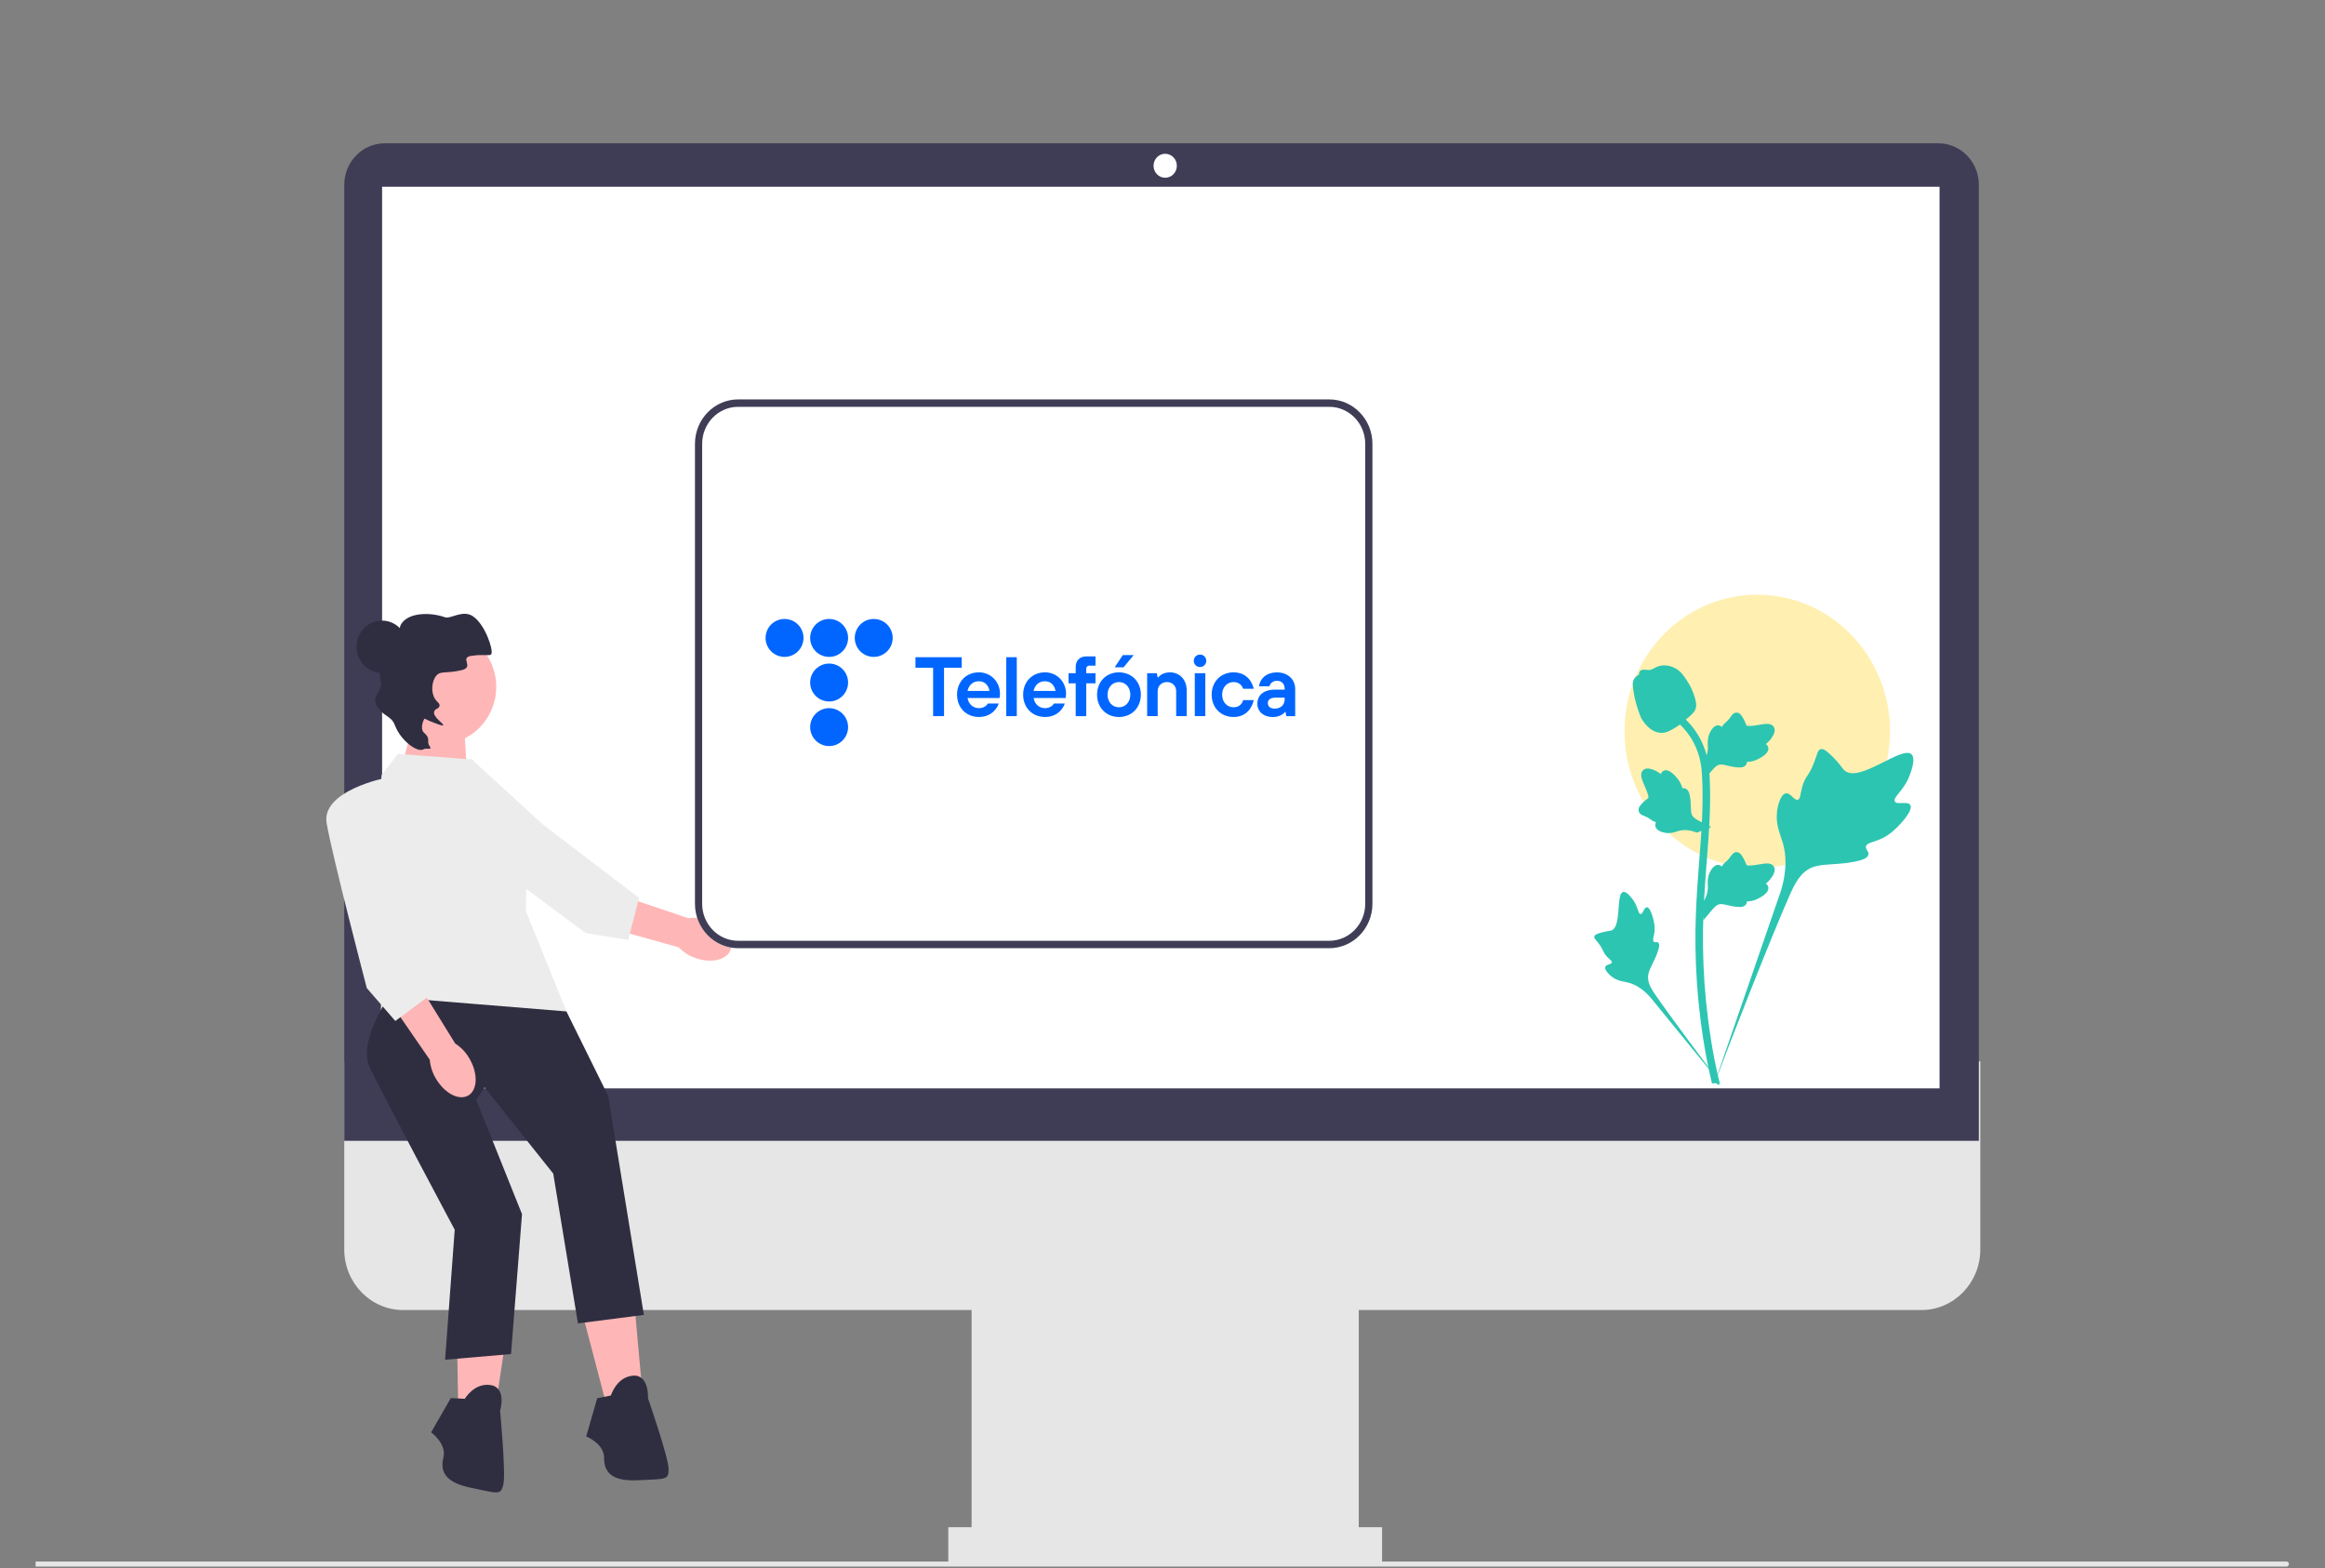
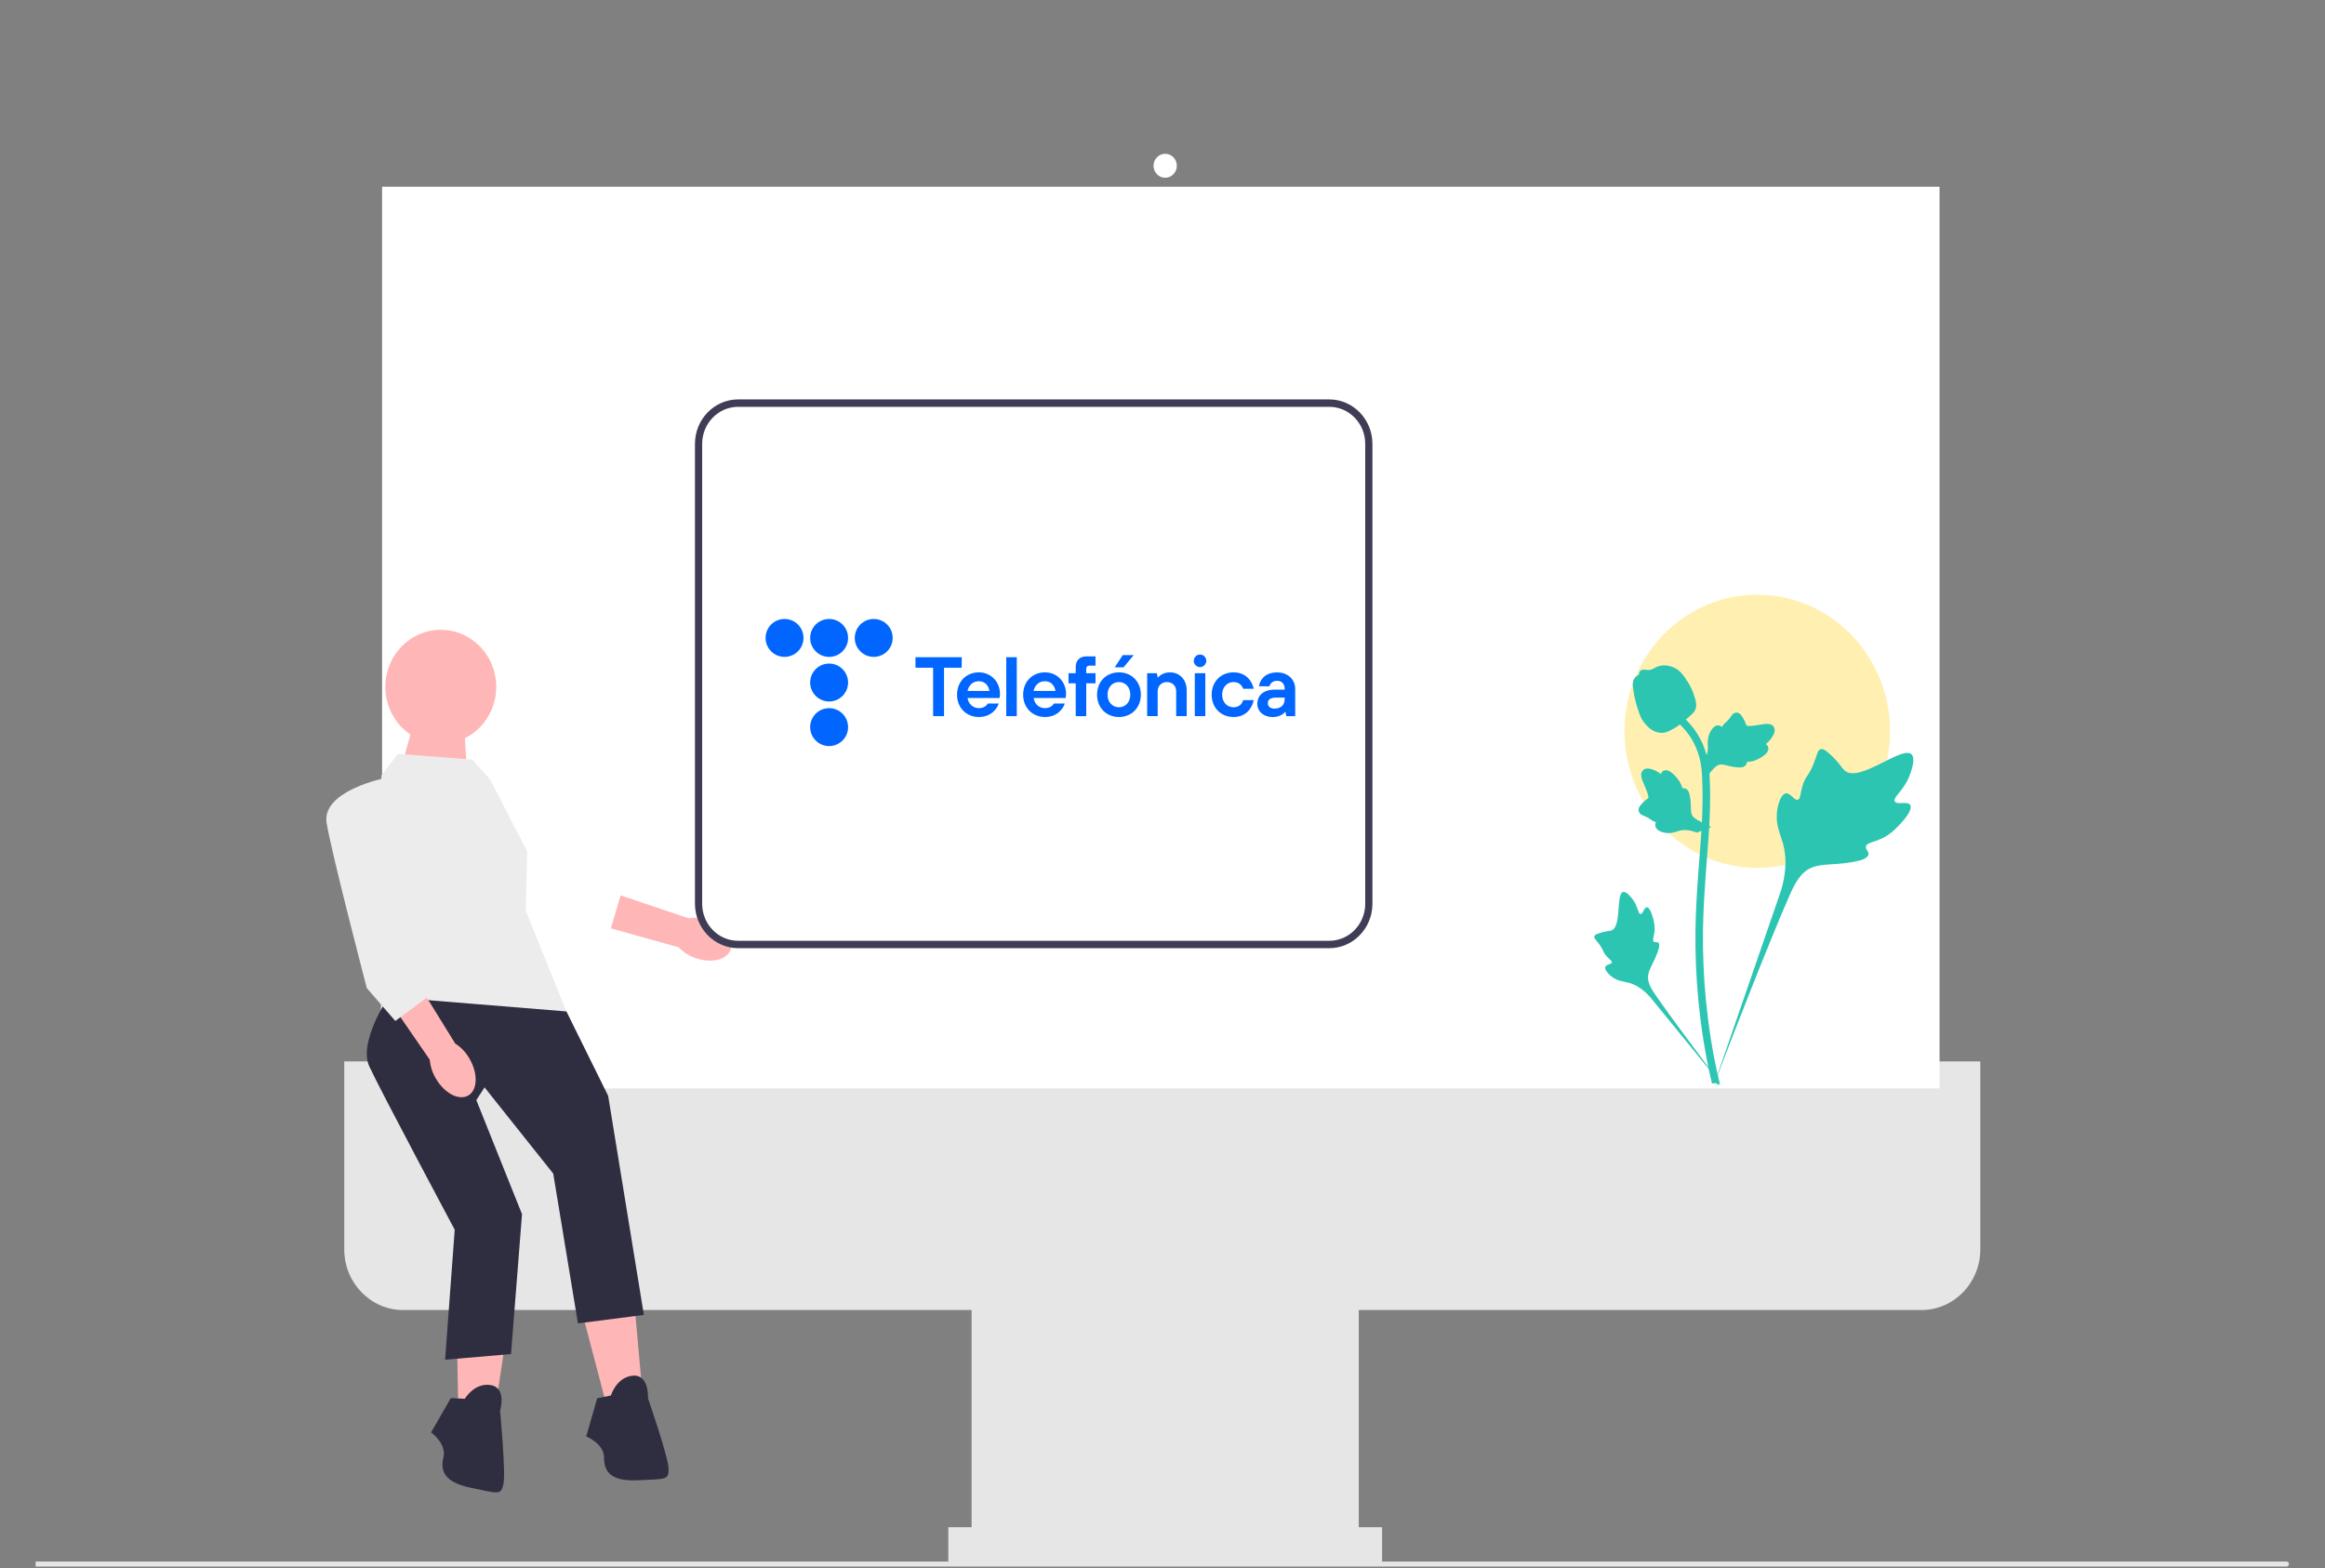
<svg xmlns="http://www.w3.org/2000/svg" width="100%" height="100%" viewBox="0 0 3509 2367" version="1.1" xml:space="preserve" style="fill-rule:evenodd;clip-rule:evenodd;stroke-linejoin:round;stroke-miterlimit:2;">
  <rect x="0" y="0" width="3509" height="2367" fill="#808080" stroke="none" />
  <g id="ba239c3b-fb1a-4f53-9b5e-0d02c9b79e51" />
  <g id="ac373832-f8f4-49a2-b77a-d6c2c8bc901b-296" />
  <g>
    <path d="M2899.9,1977.15l-2291.46,-0c-49.005,-0 -88.876,-41.023 -88.876,-91.45l-0,-283.782l2469.22,0l0,283.782c0,50.427 -39.868,91.45 -88.876,91.45l0,-0Z" style="fill:#e6e6e6;fill-rule:nonzero;" />
    <rect x="1466.38" y="1929.68" width="584.351" height="429.482" style="fill:#e6e6e6;" />
    <rect x="1431.24" y="2304.91" width="654.649" height="54.25" style="fill:#e6e6e6;" />
-     <path d="M2986.58,1721.72l-2467.02,0l-0,-1442.69c-0,-34.604 27.361,-62.758 60.991,-62.758l2345.04,0c33.63,0 60.992,28.154 60.992,62.758l-0,1442.69Z" style="fill:#3f3d56;fill-rule:nonzero;" />
    <ellipse cx="1758.56" cy="250.183" rx="17.574" ry="18.083" style="fill:#fff;" />
    <rect x="576.677" y="281.829" width="2350.59" height="1360.78" style="fill:#fff;" />
    <ellipse cx="2652.16" cy="1103.7" rx="200.411" ry="206.215" style="fill:#fff0b2;" />
    <path d="M3454.59,2360.51c-0,2.097 -1.653,3.798 -3.691,3.798l-3397.15,-0l-0,-7.596l3397.15,0c2.038,0 3.691,1.701 3.691,3.798l-0,-0Z" style="fill:#e6e6e6;fill-rule:nonzero;" />
    <path d="M629.104,1073.71l-25.323,91.197l101.292,6.514l-6.33,-107.482l-69.639,9.771Z" style="fill:#ffb6b6;fill-rule:nonzero;" />
    <g>
      <g>
        <path id="uuid-a6c07e27-609a-42c1-9803-308006772003-256" d="M1049.91,1446c24.037,8.444 47.755,2.527 52.975,-13.214c5.22,-15.742 -10.034,-35.342 -34.08,-43.786c-9.561,-3.508 -19.799,-4.61 -29.858,-3.212l-102.285,-34.453l-14.69,49.734l102.394,28.684c7.132,7.437 15.891,13.008 25.544,16.247l0,0Z" style="fill:#ffb6b6;fill-rule:nonzero;" />
-         <path d="M710.501,1144.69c0,0 -63.405,78.488 -26.724,110.962c36.681,32.474 200.487,152.691 200.487,152.691l63.859,10.232l16.333,-63.517l-144.197,-109.944l-109.758,-100.424l0,0Z" style="fill:#ececec;fill-rule:nonzero;" />
      </g>
      <path d="M878.5,1980.23l35.237,134.366l55.965,-10.664l-12.437,-138.632l-78.765,14.93Z" style="fill:#ffb6b6;fill-rule:nonzero;" />
      <path d="M922.028,2106.06l-20.727,4.265l-16.582,57.586c-0,-0 26.945,10.664 26.945,31.991c0,21.328 10.364,36.258 51.82,34.125c41.455,-2.133 45.6,0 45.6,-17.062c0,-17.063 -31.091,-106.64 -31.091,-106.64c-0,0 2.073,-36.257 -22.8,-34.125c-24.874,2.133 -33.165,29.86 -33.165,29.86l0,-0Z" style="fill:#2f2e41;fill-rule:nonzero;" />
      <path d="M689.016,1978.14l2.405,139.15l56.804,3.668l20.72,-137.579l-79.929,-5.239Z" style="fill:#ffb6b6;fill-rule:nonzero;" />
      <path d="M701.48,2111.09l-21.113,-1.052l-29.701,51.703c-0,0 23.614,17.09 18.571,37.777c-5.044,20.687 1.478,37.763 42.192,46.073c40.714,8.31 44.23,11.417 48.265,-5.133c4.035,-16.549 -4.94,-111.219 -4.94,-111.219c0,0 10.585,-34.649 -14.045,-38.807c-24.63,-4.159 -39.229,20.658 -39.229,20.658l0,0Z" style="fill:#2f2e41;fill-rule:nonzero;" />
      <path d="M712.679,1146.31l-111.929,-8.531l-24.874,31.992c0,-0 -12.436,215.412 -4.145,236.74c8.291,21.328 2.073,142.897 2.073,142.897l282.165,-20.261l-62.452,-154.628l2.073,-89.577l-55.965,-108.773l-26.946,-29.859l-0,-0Z" style="fill:#ececec;fill-rule:nonzero;" />
      <path d="M586.24,1504.61c0,0 -45.601,68.25 -29.018,104.507c16.582,36.258 129.06,246.781 129.06,246.781l-14.51,196.217l99.493,-8.531l16.582,-211.146l-68.95,-172.134l12.437,-19.195l103.638,130.101l37.31,226.076l99.493,-12.797l-53.892,-330.583l-62.983,-127.416l-268.66,-21.88l0,0Z" style="fill:#2f2e41;fill-rule:nonzero;" />
-       <ellipse cx="576.498" cy="976.152" rx="38.428" ry="39.541" style="fill:#2f2e41;" />
      <ellipse cx="665.243" cy="1036.63" rx="83.688" ry="86.111" style="fill:#ffb6b6;" />
-       <path d="M638.709,1131.04c-8.895,4.848 -33.923,-12.951 -42.878,-36.802c-5.761,-15.344 -19.767,-12.791 -28.704,-31.926c-5.208,-11.15 10.343,-22.057 7.778,-31.697c-4.647,-17.467 1.179,-33.095 1.922,-35.009c6.408,-16.527 15.854,-16.142 23.471,-35.378c4.586,-11.581 1.644,-12.938 5.499,-18.862c11.125,-17.099 43.403,-17.749 66.169,-9.663c7.878,2.798 26.855,-12.195 42.259,-1.334c18.149,12.797 30.223,49.685 27.445,56.445c-1.688,4.106 -11.084,-0.078 -30.626,3.083c-18.092,2.926 5.787,16.835 -14.575,21.576c-24.077,5.607 -31.33,0.49 -38.002,8.328c-7.054,8.285 -8.358,25.055 -1.922,35.009c3.194,4.94 7.312,6.683 6.796,10.121c-0.942,6.276 -6.359,2.865 -8.136,9.523c-2.067,7.745 15.083,17.899 13.592,20.242c-0.301,0.472 -1.585,0.983 -18.331,-5.658c-6.687,-2.652 -9.265,-4.941 -10.015,-4.094c-1.214,1.371 -7.227,15.122 -0.395,20.971c10.631,9.103 3.263,12.718 8.109,19.845c5,7.353 -3.804,2.199 -9.456,5.28l-0,-0Z" style="fill:#2f2e41;fill-rule:nonzero;" />
      <g>
        <path id="uuid-cdcc4a7b-c7e9-4136-bdd1-e7c84b73eb6c-257" d="M658.304,1628.57c13.356,22.23 35.329,33.158 49.076,24.41c13.748,-8.748 14.062,-33.857 0.699,-56.093c-5.22,-8.957 -12.448,-16.498 -21.081,-21.992l-57.746,-93.453l-42.042,28.818l61.39,89.068c0.918,10.405 4.246,20.432 9.704,29.242l-0,0Z" style="fill:#ffb6b6;fill-rule:nonzero;" />
        <path d="M582.095,1174.03c-0,0 -97.42,19.195 -89.129,68.25c8.291,49.054 60.625,248.957 60.625,248.957l43.013,49.634l51.819,-38.39l-43.528,-179.155l-22.8,-149.296l-0,0Z" style="fill:#ececec;fill-rule:nonzero;" />
      </g>
    </g>
    <path d="M2883.13,1215c-3.831,-6.647 -20.404,0.47 -23.451,-5.562c-3.036,-6.011 12.362,-15.169 21.16,-36.09c1.586,-3.773 11.584,-27.548 4.183,-34.884c-14.029,-13.906 -78.225,43.48 -100.691,24.7c-4.93,-4.121 -8.375,-12.348 -23.297,-25.706c-5.936,-5.314 -9.526,-7.713 -13,-6.821c-4.929,1.267 -5.32,8.055 -10.605,21.403c-7.928,20.017 -12.616,18.808 -17.235,34.778c-3.428,11.856 -2.645,18.749 -6.68,20.091c-5.709,1.901 -10.964,-10.674 -18.2,-9.548c-7.383,1.149 -11.847,15.79 -13.257,26.752c-2.646,20.572 4.696,34.147 8.766,48.42c4.422,15.512 7.047,39.102 -3.166,72.497l-101.083,293.051c22.316,-60.133 86.932,-224.974 114.083,-286.23c7.838,-17.683 16.493,-35.62 34.263,-42.699c17.108,-6.815 40.604,-2.746 70.559,-10.171c3.499,-0.867 13.207,-3.409 14.429,-9.285c1.01,-4.857 -4.7,-7.568 -3.823,-12.118c1.177,-6.102 12.406,-6.177 26.206,-13.217c9.73,-4.965 15.792,-10.869 21.005,-15.946c1.572,-1.531 24.935,-24.566 19.835,-33.415l-0.001,0l0,0Z" style="fill:#2cc5b1;fill-rule:nonzero;" />
    <path d="M2485.44,1369.27c-4.276,0.017 -5.663,10.441 -9.419,10.239c-3.744,-0.201 -3.669,-10.62 -11.11,-21.1c-1.341,-1.889 -9.798,-13.798 -15.432,-12.177c-10.681,3.072 -1.831,52.05 -17.271,57.978c-3.388,1.3 -8.307,0.666 -18.984,4.348c-4.247,1.465 -6.427,2.585 -7.004,4.597c-0.818,2.855 2.307,5.011 7.149,11.531c7.26,9.779 5.331,11.798 11.616,18.739c4.666,5.152 8.18,6.745 7.656,9.17c-0.741,3.432 -8.255,2.458 -9.806,6.436c-1.582,4.061 4.114,10.54 8.936,14.415c9.049,7.271 17.642,7.48 25.625,9.543c8.675,2.243 20.684,7.724 33.667,22.517l110.617,135.604c-22.244,-28.621 -82.228,-108.815 -103.613,-140.201c-6.173,-9.061 -12.231,-18.607 -10.481,-29.624c1.686,-10.606 10.406,-21.298 15.507,-38.569c0.596,-2.017 2.185,-7.653 -0.265,-9.965c-2.026,-1.912 -4.967,0.19 -6.883,-1.566c-2.572,-2.355 0.633,-8.048 1.256,-17.048c0.439,-6.347 -0.628,-11.112 -1.545,-15.209c-0.277,-1.236 -4.524,-19.681 -10.216,-19.658l0,0l0,0Z" style="fill:#2cc5b1;fill-rule:nonzero;" />
-     <path d="M2570.74,1388.97l-2.576,-23.663l1.177,-1.794c5.446,-8.295 8.222,-16.396 8.256,-24.086c0.005,-1.222 -0.05,-2.445 -0.106,-3.69c-0.222,-4.936 -0.5,-11.072 2.61,-18.225c1.743,-3.987 6.64,-13.219 14.002,-12.077c1.982,0.286 3.481,1.223 4.62,2.32c0.166,-0.274 0.338,-0.549 0.521,-0.846c2.293,-3.599 4.109,-5.141 5.858,-6.627c1.343,-1.142 2.732,-2.319 4.908,-5.107c0.955,-1.223 1.699,-2.297 2.326,-3.199c1.905,-2.731 4.392,-5.988 8.778,-5.93c4.686,0.228 7.14,4.216 8.767,6.855c2.904,4.707 4.22,8.101 5.091,10.352c0.317,0.823 0.678,1.748 0.861,2.034c1.51,2.285 13.786,0.148 18.411,-0.629c10.388,-1.782 19.377,-3.325 23.08,3.417c2.654,4.821 0.683,11.197 -6.035,19.458c-2.093,2.571 -4.32,4.524 -6.296,6.055c1.637,1.006 3.103,2.548 3.697,4.971c1.4,5.735 -3.392,11.483 -14.235,17.104c-2.693,1.406 -6.319,3.28 -11.399,4.182c-2.393,0.423 -4.547,0.526 -6.39,0.583c-0.039,1.097 -0.289,2.285 -0.938,3.508c-1.905,3.599 -5.869,5.313 -11.843,4.901c-6.574,-0.354 -11.987,-1.645 -16.762,-2.776c-4.17,-0.983 -7.762,-1.817 -10.582,-1.623c-5.23,0.435 -9.261,4.742 -13.992,10.329l-11.809,14.203l-0,-0l-0,-0Z" style="fill:#2cc5b1;fill-rule:nonzero;" />
    <path d="M2582.69,1248.08l-21.591,8.567l-1.985,-0.717c-9.18,-3.317 -17.499,-4.025 -24.736,-2.108c-1.151,0.305 -2.286,0.67 -3.443,1.041c-4.584,1.473 -10.282,3.306 -17.794,2.026c-4.191,-0.724 -14.112,-3.256 -14.905,-10.874c-0.234,-2.045 0.266,-3.775 1.009,-5.186c-0.3,-0.096 -0.602,-0.198 -0.927,-0.305c-3.966,-1.369 -5.876,-2.785 -7.716,-4.149c-1.415,-1.047 -2.873,-2.13 -6.046,-3.59c-1.392,-0.64 -2.59,-1.108 -3.598,-1.503c-3.05,-1.203 -6.742,-2.853 -7.801,-7.233c-0.974,-4.722 2.152,-8.176 4.221,-10.465c3.689,-4.084 6.545,-6.254 8.44,-7.693c0.693,-0.524 1.472,-1.118 1.694,-1.372c1.765,-2.083 -3.357,-13.759 -5.261,-18.165c-4.31,-9.887 -8.041,-18.443 -2.643,-23.839c3.86,-3.864 10.353,-3.52 19.823,1.072c2.948,1.431 5.35,3.151 7.29,4.73c0.53,-1.885 1.608,-3.735 3.735,-4.941c5.037,-2.847 11.655,0.464 19.69,9.83c2.004,2.324 4.685,5.457 6.823,10.285c1.004,2.274 1.647,4.392 2.168,6.212c1.041,-0.239 2.222,-0.292 3.536,0.045c3.866,0.982 6.483,4.493 7.612,10.543c1.334,6.633 1.493,12.349 1.641,17.388c0.134,4.399 0.261,8.186 1.159,10.944c1.735,5.096 6.807,8.015 13.259,11.306l16.347,8.151l-0.001,0l0,0Z" style="fill:#2cc5b1;fill-rule:nonzero;" />
    <path d="M2570.74,1178.37l-2.576,-23.663l1.177,-1.794c5.446,-8.295 8.222,-16.396 8.256,-24.086c0.005,-1.222 -0.05,-2.445 -0.106,-3.69c-0.222,-4.936 -0.5,-11.072 2.61,-18.224c1.743,-3.988 6.64,-13.22 14.002,-12.078c1.982,0.286 3.481,1.223 4.62,2.32c0.166,-0.274 0.338,-0.549 0.521,-0.846c2.293,-3.599 4.109,-5.141 5.858,-6.627c1.343,-1.142 2.732,-2.319 4.908,-5.107c0.955,-1.223 1.699,-2.297 2.326,-3.199c1.905,-2.731 4.392,-5.987 8.778,-5.93c4.686,0.228 7.14,4.216 8.767,6.855c2.904,4.708 4.22,8.101 5.091,10.352c0.317,0.823 0.678,1.748 0.861,2.034c1.51,2.285 13.786,0.148 18.411,-0.629c10.388,-1.782 19.377,-3.325 23.08,3.417c2.654,4.821 0.683,11.197 -6.035,19.458c-2.093,2.571 -4.32,4.524 -6.296,6.056c1.637,1.005 3.103,2.547 3.697,4.97c1.4,5.736 -3.392,11.483 -14.235,17.104c-2.693,1.406 -6.319,3.28 -11.399,4.182c-2.393,0.423 -4.547,0.526 -6.39,0.583c-0.039,1.097 -0.289,2.285 -0.938,3.508c-1.905,3.599 -5.869,5.313 -11.843,4.901c-6.574,-0.354 -11.987,-1.645 -16.762,-2.776c-4.17,-0.983 -7.762,-1.817 -10.582,-1.623c-5.23,0.435 -9.261,4.742 -13.992,10.329l-11.809,14.203l-0,-0l-0,-0Z" style="fill:#2cc5b1;fill-rule:nonzero;" />
    <path d="M2594.27,1637.69l-4.82,-3.108l-1.166,-5.724l1.166,5.724l-5.618,0.663c-0.089,-0.537 -0.395,-1.771 -0.855,-3.702c-2.515,-10.58 -10.183,-42.778 -16.579,-93.486c-4.464,-35.397 -6.99,-71.789 -7.512,-108.18c-0.522,-36.448 1.155,-64.042 2.498,-86.219c1.016,-16.728 2.249,-32.655 3.459,-48.172c3.221,-41.453 6.258,-80.609 3.998,-123.958c-0.5,-9.678 -1.549,-29.822 -12.987,-51.257c-6.634,-12.431 -15.773,-23.468 -27.166,-32.792l7.084,-9.163c12.576,10.306 22.686,22.532 30.054,36.334c12.681,23.766 13.825,45.715 14.374,56.261c2.299,44.115 -0.771,83.648 -4.025,125.501c-1.199,15.459 -2.432,31.318 -3.442,47.977c-1.333,21.972 -2.993,49.325 -2.476,85.305c0.51,35.957 3.009,71.903 7.412,106.855c6.318,50.068 13.875,81.786 16.356,92.206c1.322,5.565 1.599,6.73 0.245,8.935l-0,0l-0,0Z" style="fill:#2cc5b1;fill-rule:nonzero;" />
    <path d="M2507.84,1106.07c-0.466,0 -0.938,-0.011 -1.416,-0.046c-9.682,-0.537 -18.649,-6.501 -26.655,-17.721c-3.753,-5.279 -5.674,-11.3 -9.506,-23.309c-0.594,-1.851 -3.481,-11.243 -5.235,-24.165c-1.15,-8.444 -1.005,-11.975 0.622,-15.094c1.804,-3.473 4.724,-5.896 8.011,-7.529c-0.144,-1.12 -0.028,-2.274 0.445,-3.451c1.937,-4.879 7.09,-4.239 9.877,-3.931c1.41,0.183 3.17,0.423 5.069,0.32c2.987,-0.148 4.592,-1.062 7.023,-2.433c2.327,-1.314 5.219,-2.948 9.511,-3.851c8.462,-1.817 15.552,0.651 17.889,1.462c12.298,4.217 18.361,14.054 25.379,25.446c1.399,2.285 6.201,10.603 9.372,22.006c2.287,8.226 1.965,11.883 1.277,14.602c-1.399,5.587 -4.703,8.786 -13.092,15.848c-8.761,7.392 -13.159,11.094 -16.934,13.345c-8.789,5.222 -14.308,8.501 -21.637,8.501l0,0l0,0Z" style="fill:#2cc5b1;fill-rule:nonzero;" />
    <path d="M2006.2,1431.04l-892.197,-0c-35.916,-0 -65.136,-30.069 -65.136,-67.023l-0,-694.188c-0,-36.955 29.219,-67.023 65.136,-67.023l892.197,-0c35.917,-0 65.137,30.068 65.137,67.023l-0,694.188c-0,36.954 -29.22,67.023 -65.137,67.023l0,-0Z" style="fill:#fff;fill-rule:nonzero;" />
    <g>
      <g>
        <path d="M1212.69,962.783c-0,-15.807 -12.815,-28.621 -28.622,-28.621c-15.808,-0 -28.622,12.814 -28.622,28.621c-0,15.808 12.814,28.622 28.622,28.622c15.807,0 28.622,-12.814 28.622,-28.622" style="fill:#06f;fill-rule:nonzero;" />
        <path d="M1279.98,962.783c-0,-15.807 -12.815,-28.621 -28.622,-28.621c-15.808,-0 -28.622,12.814 -28.622,28.621c-0,15.808 12.814,28.622 28.622,28.622c15.807,0 28.622,-12.814 28.622,-28.622" style="fill:#06f;fill-rule:nonzero;" />
        <path d="M1347.28,962.783c-0,-15.807 -12.815,-28.621 -28.622,-28.621c-15.808,-0 -28.622,12.814 -28.622,28.621c-0,15.808 12.814,28.622 28.622,28.622c15.807,0 28.622,-12.814 28.622,-28.622" style="fill:#06f;fill-rule:nonzero;" />
        <path d="M1279.98,1030.08c-0,-15.807 -12.815,-28.622 -28.622,-28.622c-15.808,0 -28.622,12.815 -28.622,28.622c-0,15.808 12.814,28.622 28.622,28.622c15.807,0 28.622,-12.814 28.622,-28.622" style="fill:#06f;fill-rule:nonzero;" />
        <path d="M1279.98,1097.38c-0,-15.807 -12.815,-28.622 -28.622,-28.622c-15.808,0 -28.622,12.815 -28.622,28.622c-0,15.808 12.814,28.622 28.622,28.622c15.807,0 28.622,-12.814 28.622,-28.622" style="fill:#06f;fill-rule:nonzero;" />
      </g>
      <g>
        <path d="M1408.28,1007.75l-26.627,-0l0,-15.884l69.829,-0l-0,15.884l-26.704,-0l0,73.051l-16.498,-0l0,-73.051Z" style="fill:#06f;fill-rule:nonzero;" />
        <path d="M1493.31,1042.74c-1.381,-8.288 -6.829,-14.58 -15.884,-14.58c-9.669,0 -15.27,6.369 -17.189,14.58l33.073,-0Zm13.966,19.03c-1.382,5.064 -9.439,20.334 -29.85,20.334c-19.03,0 -32.996,-13.965 -32.996,-33.686c0,-19.721 13.966,-33.686 32.996,-33.686c17.802,-0 31.768,13.965 31.768,32.381c-0,1.919 -0.23,3.453 -0.384,4.604l-0.23,1.765l-48.266,0c1.381,9.055 8.134,15.27 17.189,15.27c7.52,0 12.047,-4.297 13.351,-6.982l16.422,-0Z" style="fill:#06f;fill-rule:nonzero;" />
        <rect x="1518.7" y="991.866" width="15.884" height="88.935" style="fill:#06f;" />
        <path d="M1592.98,1042.74c-1.381,-8.288 -6.83,-14.58 -15.884,-14.58c-9.669,0 -15.27,6.369 -17.189,14.58l33.073,-0Zm14.042,19.03c-1.381,5.064 -9.438,20.334 -29.85,20.334c-19.03,0 -32.995,-13.965 -32.995,-33.686c-0,-19.721 13.965,-33.686 32.995,-33.686c17.803,-0 31.768,13.965 31.768,32.381c0,1.919 -0.23,3.453 -0.383,4.604l-0.23,1.765l-48.266,0c1.381,9.055 8.134,15.27 17.188,15.27c7.52,0 12.047,-4.297 13.352,-6.982l16.421,-0Z" style="fill:#06f;fill-rule:nonzero;" />
        <path d="M1623.52,1031.31l-10.82,0l0,-15.27l10.82,0l-0,-9.515c-0,-9.669 6.215,-15.884 15.884,-15.884l13.966,-0l-0,13.966l-9.515,-0c-2.533,-0 -4.451,1.918 -4.451,4.45l-0,6.983l13.966,0l-0,15.27l-13.966,0l-0,49.57l-15.884,0l-0,-49.57Z" style="fill:#06f;fill-rule:nonzero;" />
        <path d="M1731.34,1016.04l14.579,0l1.305,6.369l0.614,-0c1.151,-1.381 2.685,-2.686 4.297,-3.837c2.916,-1.918 7.366,-3.836 13.505,-3.836c14.579,-0 25.399,10.819 25.399,27.317l-0,38.751l-15.884,-0l-0,-37.447c-0,-8.287 -5.755,-13.965 -13.966,-13.965c-8.287,-0 -13.965,5.755 -13.965,13.965l-0,37.447l-15.884,-0l-0,-64.764Z" style="fill:#06f;fill-rule:nonzero;" />
        <path d="M1892.17,1056.71c-2.072,10.129 -10.052,25.399 -30.464,25.399c-19.03,0 -32.996,-13.965 -32.996,-33.686c0,-19.721 13.966,-33.686 32.996,-33.686c20.488,-0 28.469,15.27 30.464,24.785l-15.884,-0c-1.382,-3.684 -5.065,-10.129 -14.58,-10.129c-9.515,-0 -17.188,7.596 -17.188,19.03c-0,11.433 7.596,19.03 17.188,19.03c9.592,-0 13.198,-6.369 14.58,-10.82l15.884,0l-0,0.077Z" style="fill:#06f;fill-rule:nonzero;" />
        <path d="M1938.9,1052.87l-13.352,0c-8.287,0 -12.047,3.147 -12.047,8.288c-0,5.064 3.683,8.287 10.129,8.287c9.668,0 15.27,-5.602 15.27,-14.579l-0,-1.996Zm1.228,21.64l-0.614,-0c-1.151,1.381 -2.686,2.685 -4.451,3.836c-3.069,1.919 -7.52,3.837 -13.965,3.837c-14.733,-0 -23.481,-9.055 -23.481,-19.721c-0,-12.738 8.901,-21.639 26.703,-21.639l14.58,0l-0,-1.304c-0,-7.137 -4.297,-12.048 -11.434,-12.048c-7.136,0 -10.819,4.604 -11.433,8.288l-15.884,-0c1.381,-10.666 10.052,-20.949 27.317,-20.949c16.498,0 27.318,10.897 27.318,24.785l-0,41.283l-13.352,0l-1.304,-6.368Z" style="fill:#06f;fill-rule:nonzero;" />
        <path d="M1803.24,1016.04l15.884,0l-0,64.764l-15.884,-0l-0,-64.764Zm17.342,-18.723c-0,-5.218 -4.221,-9.438 -9.439,-9.438c-5.218,-0 -9.438,4.22 -9.438,9.438c-0,5.218 4.22,9.438 9.438,9.438c5.218,-0.077 9.439,-4.22 9.439,-9.438" style="fill:#06f;fill-rule:nonzero;" />
        <path d="M1705.94,1048.42c-0,-11.434 -7.597,-19.03 -17.189,-19.03c-9.515,-0 -17.188,7.596 -17.188,19.03c-0,11.433 7.596,19.03 17.188,19.03c9.592,-0 17.189,-7.597 17.189,-19.03m15.884,-0c-0,19.721 -13.966,33.686 -33.073,33.686c-19.03,0 -32.996,-13.965 -32.996,-33.686c0,-19.721 13.966,-33.686 32.996,-33.686c19.107,-0 33.073,13.965 33.073,33.686m-27.318,-59.699l16.498,-0l-15.27,18.416l-13.352,-0l12.124,-18.416Z" style="fill:#06f;fill-rule:nonzero;" />
      </g>
    </g>
    <path d="M2006.2,1431.04l-892.197,-0c-35.916,-0 -65.136,-30.069 -65.136,-67.023l-0,-694.188c-0,-36.955 29.219,-67.023 65.136,-67.023l892.197,-0c35.917,-0 65.137,30.068 65.137,67.023l-0,694.188c-0,36.954 -29.22,67.023 -65.137,67.023l0,-0Zm-892.197,-817.042c-29.918,0 -54.259,25.046 -54.259,55.831l0,694.188c0,30.784 24.341,55.83 54.259,55.83l892.197,0c29.918,0 54.259,-25.046 54.259,-55.83l0,-694.188c0,-30.785 -24.341,-55.831 -54.259,-55.831l-892.197,0Z" style="fill:#3f3d56;fill-rule:nonzero;" />
  </g>
</svg>